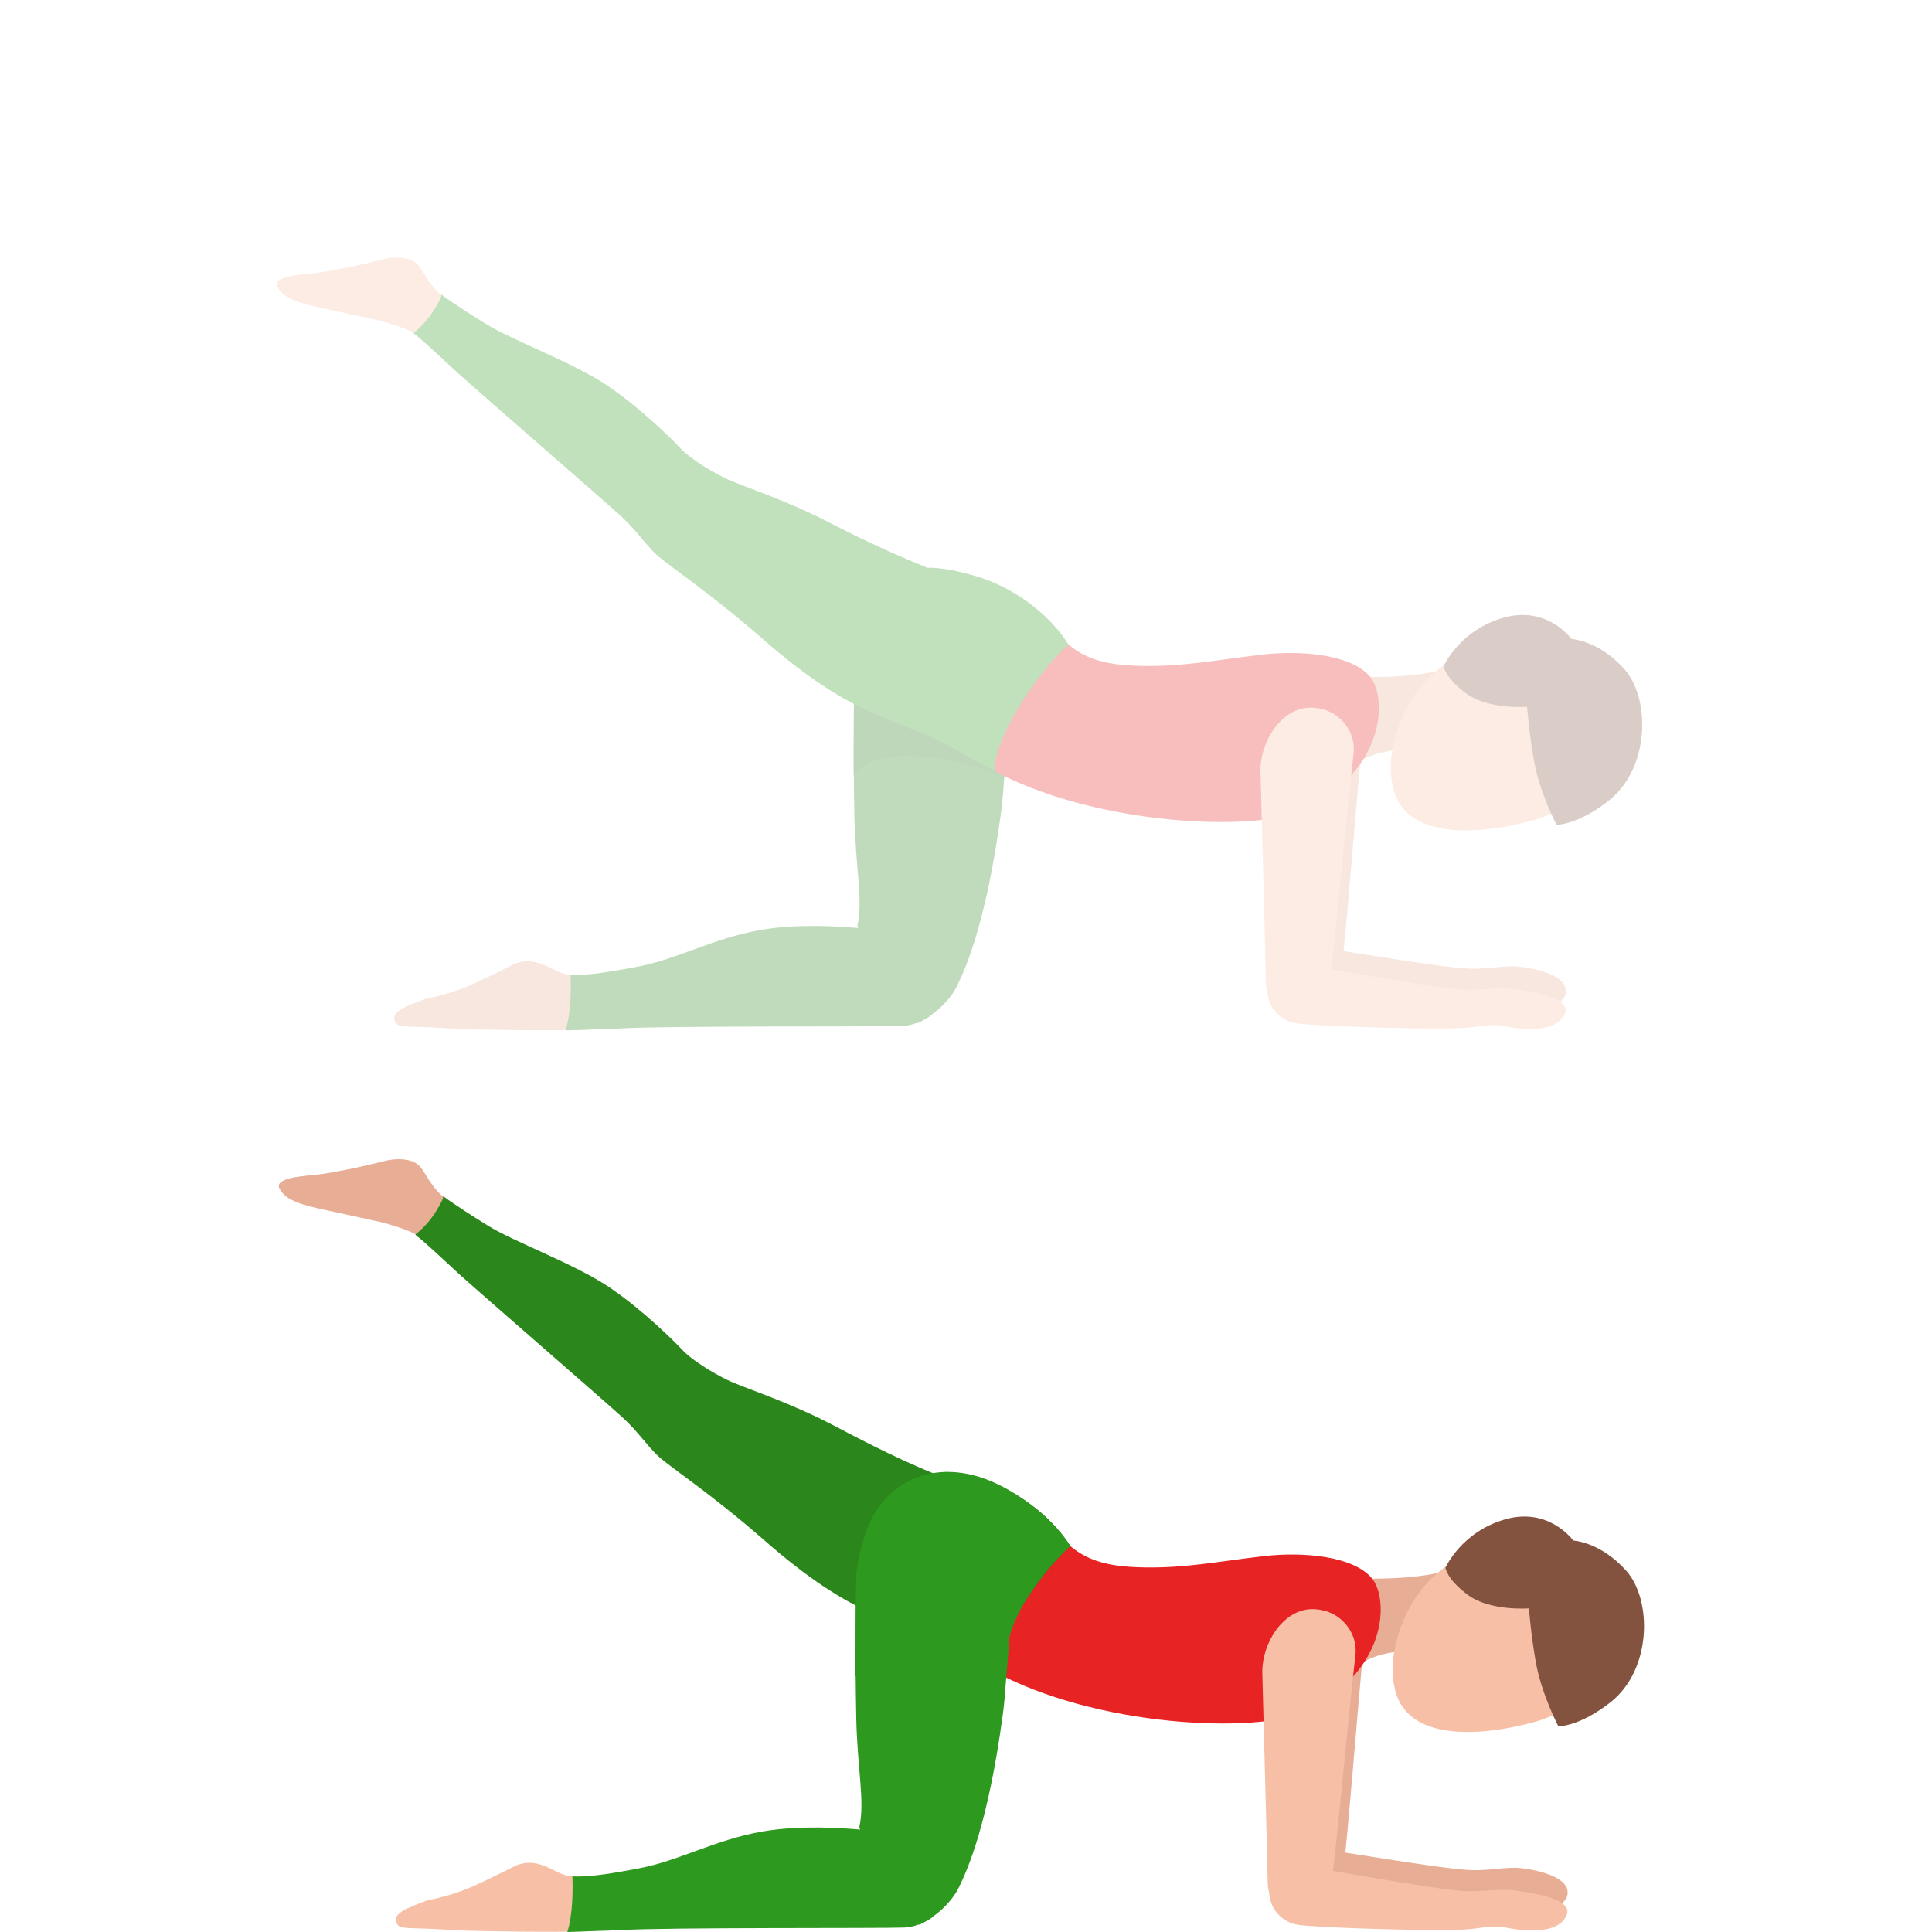
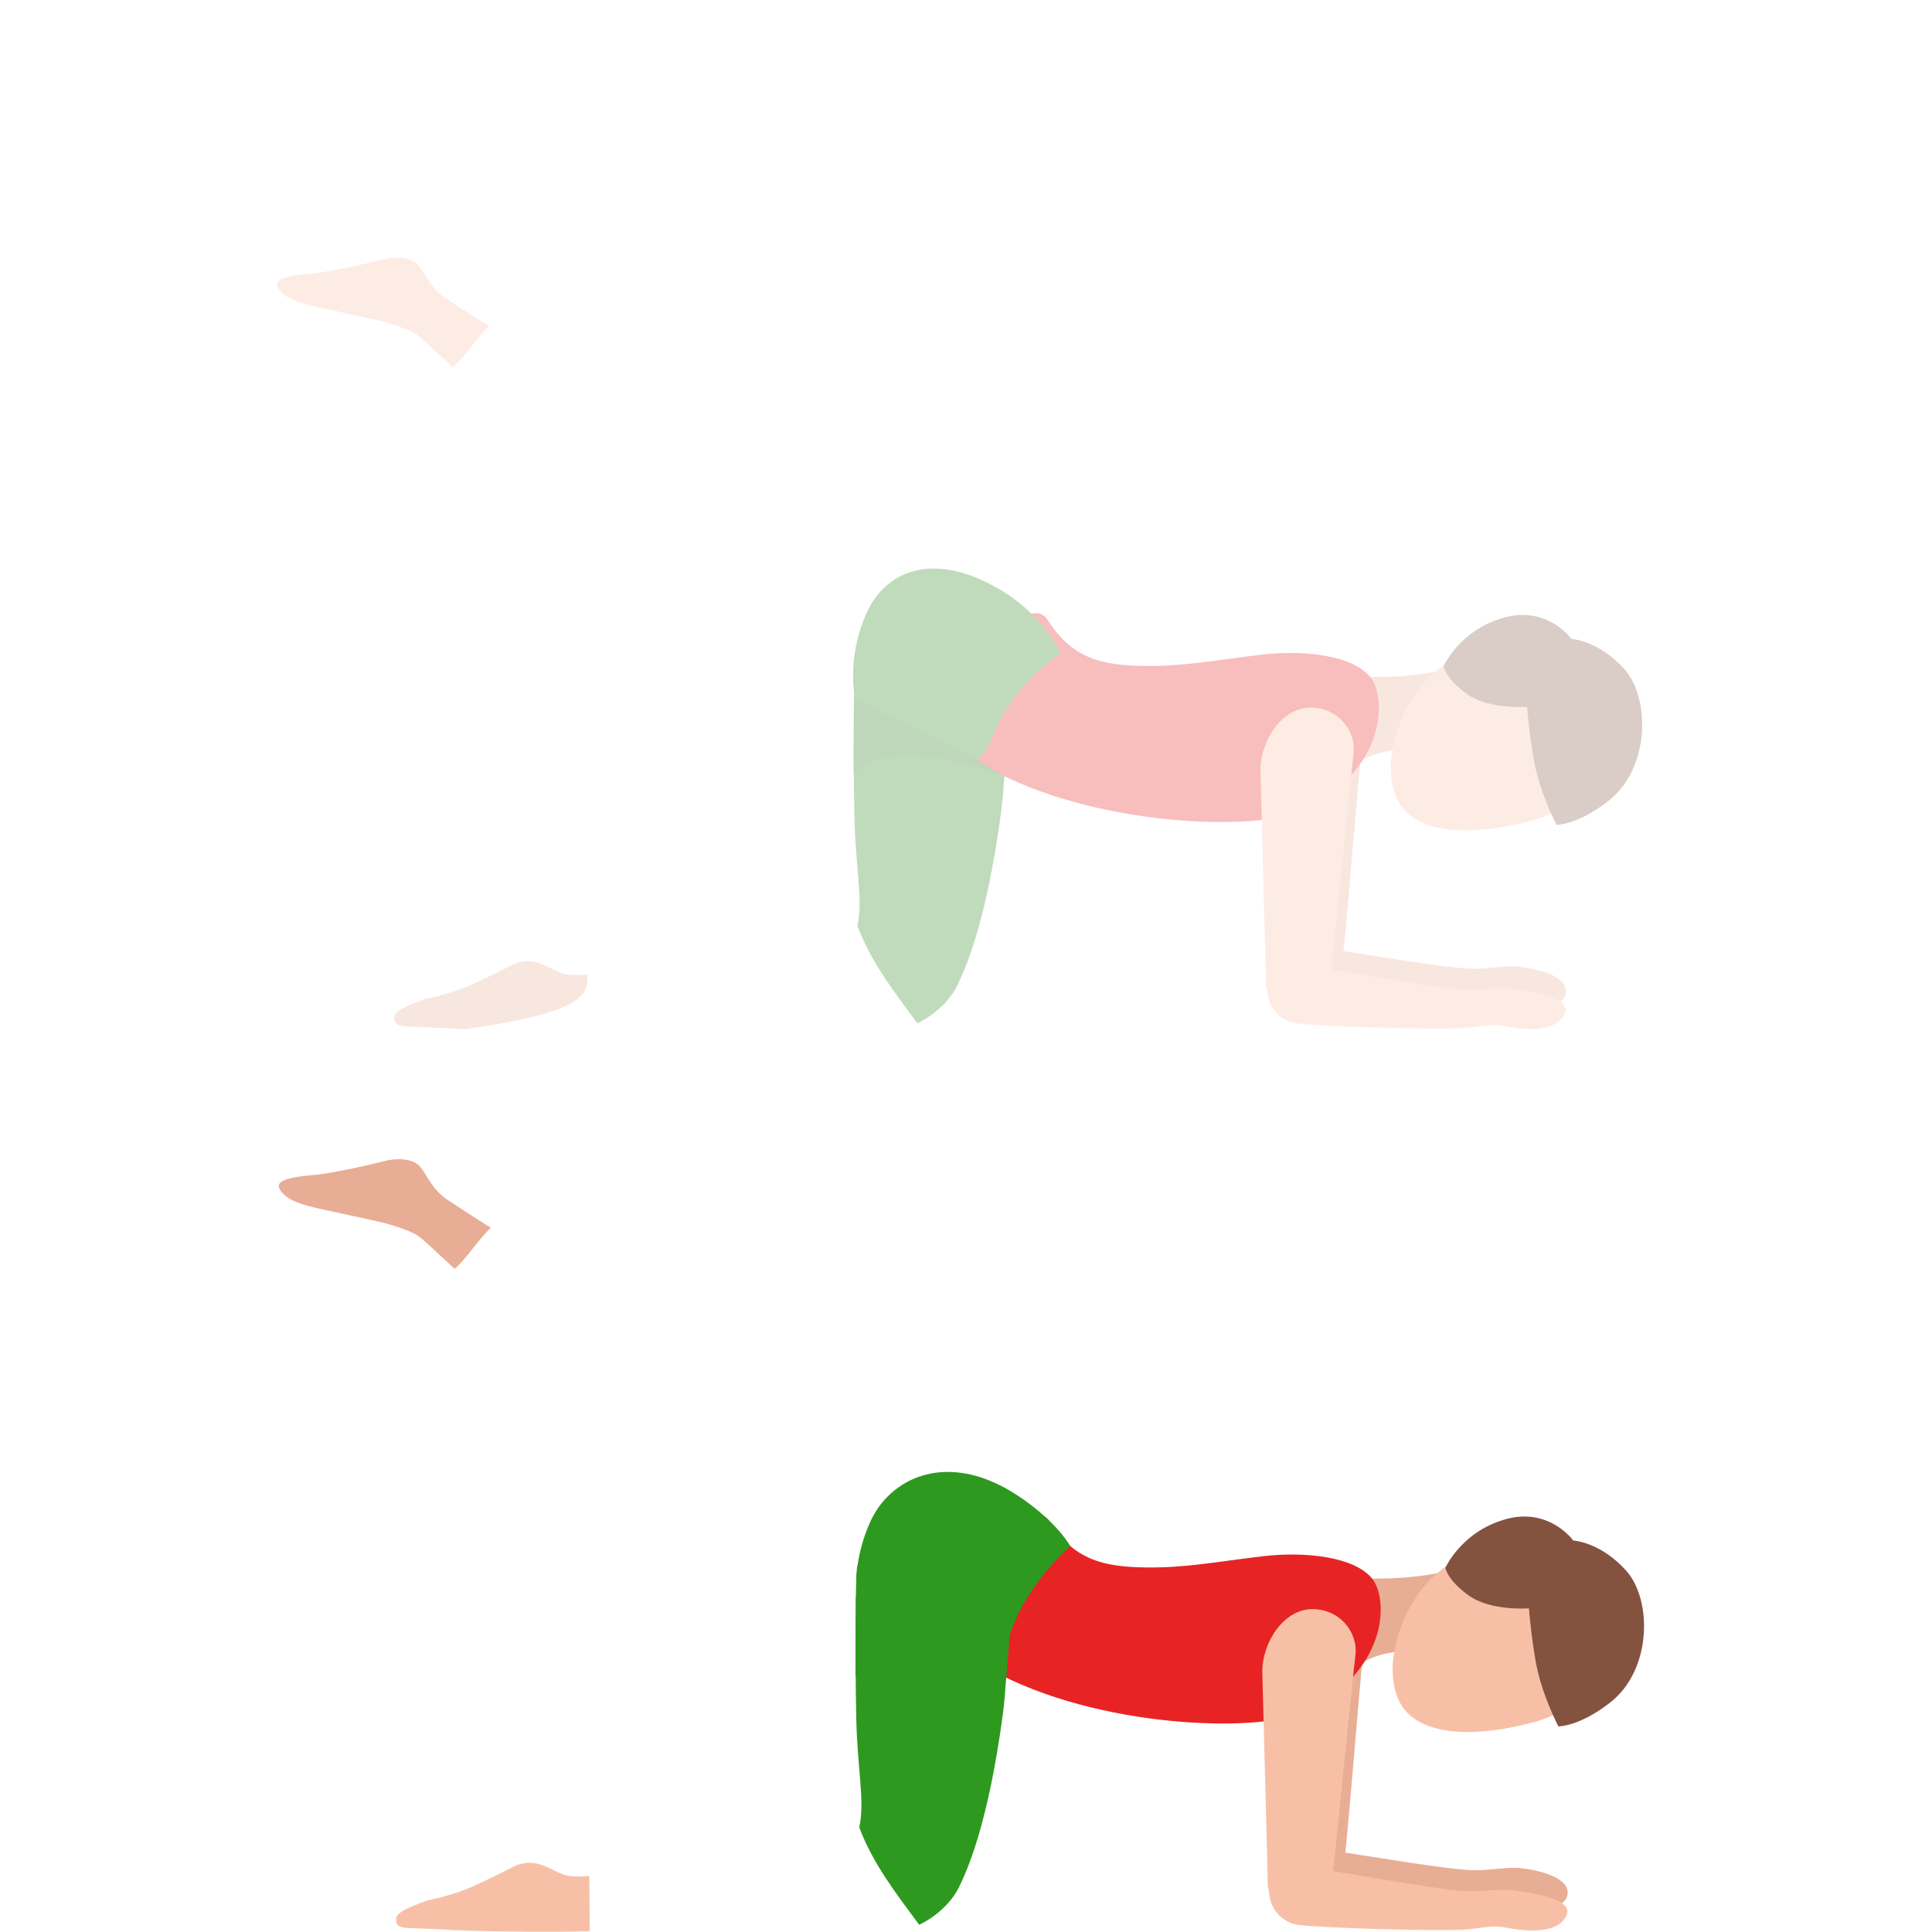
<svg xmlns="http://www.w3.org/2000/svg" width="300" height="300" viewBox="0 0 300 300" fill="none">
  <path d="M203.361 294.871C200.408 294.891 198.851 291.609 198.801 289.782C198.751 287.955 197.354 258.537 197.354 258.537C197.244 254.04 200.549 249.172 204.979 249.232C209.409 249.292 212.061 252.856 211.729 256.007C210.996 262.943 209.157 286.821 208.645 289.782C208.123 292.753 206.315 294.861 203.361 294.871Z" fill="#E8AD95" />
  <path d="M203.563 286.952C205.05 286.861 223.663 290.294 228.746 290.404C231.328 290.465 234.08 289.852 236.14 290.083C239.294 290.445 243.001 291.518 243.382 293.486C244.025 296.717 237.194 297.32 235.015 296.938C232.865 296.567 231.298 295.895 228.797 296.115C224.176 296.527 207.239 296.487 203.914 296.135C201.483 295.874 199.434 293.807 199.334 291.027C199.253 288.246 202.066 287.052 203.563 286.952Z" fill="#E8AD95" />
  <path d="M221.855 257.141C221.815 256.83 221.755 256.509 221.644 256.128C220.047 250.567 225.371 245.428 225.733 243.471C225.512 243.742 221.323 245.207 212.684 245.127L210.394 259.068C213.487 256.067 219.776 256.338 219.776 256.338C219.917 256.82 221.675 256.68 221.855 257.141Z" fill="#E8AD95" />
  <path d="M216.682 255.596C216.119 257.934 216.069 260.333 216.692 262.652C218.651 269.959 228.827 269.929 238.129 267.429C247.43 264.93 250.153 256.83 248.546 250.828C246.928 244.826 240.74 238.563 231.298 240.42C218.761 242.889 216.682 255.596 216.682 255.596Z" fill="#F7C0A6" />
  <path d="M213.065 245.127C210.263 241.664 202.518 240.901 196.159 241.644C188.856 242.507 184.205 243.471 177.947 243.391C171.448 243.311 166.787 242.276 163 236.294C159.956 231.486 150.965 243.873 149.509 246.301C148.022 248.781 137.806 250.406 153.949 259.319C170.333 268.373 195.406 269.106 202.377 265.874C215.466 259.811 215.707 248.399 213.065 245.127Z" fill="#E82323" />
  <path d="M244.296 239.215C244.296 239.215 248.475 239.396 252.513 243.893C256.551 248.389 256.531 259.229 250.102 264.308C245.27 268.122 241.986 268.072 241.986 268.072C241.986 268.072 239.374 263.134 238.47 258.035C237.696 253.669 237.415 249.744 237.415 249.744C237.415 249.744 231.438 250.226 227.972 247.686C224.647 245.257 224.446 243.431 224.446 243.431C224.446 243.431 226.948 237.82 233.758 235.913C240.569 233.986 244.296 239.215 244.296 239.215Z" fill="#845340" />
  <path d="M201.323 297.792C198.36 297.812 196.863 294.369 196.853 292.452C196.832 290.535 196.009 259.671 196.009 259.671C195.989 254.943 199.394 249.824 203.834 249.865C208.274 249.915 210.866 253.659 210.474 256.971C209.6 264.258 207.29 289.31 206.717 292.422C206.134 295.554 204.276 297.772 201.323 297.792Z" fill="#F7C0A6" />
  <path d="M201.534 289.722C203.081 289.681 222.247 293.385 227.501 293.656C230.163 293.787 233.046 293.255 235.175 293.546C238.43 293.998 244.317 294.951 243.262 297.39C241.856 300.642 236.009 299.749 233.759 299.307C231.539 298.876 229.982 299.468 227.4 299.619C222.619 299.9 205.1 299.357 201.664 298.906C199.153 298.574 197.094 296.447 197.064 293.666C197.034 290.886 199.987 289.762 201.534 289.722Z" fill="#F7C0A6" />
  <path d="M156.209 260.604C148.554 255.485 138.389 251.691 132.884 248.068C132.994 248.499 132.813 256.017 132.854 260.343C137.394 254.351 152.502 258.908 156.209 260.604Z" fill="#257514" />
  <path d="M75.757 190.365C73.939 189.24 71.688 187.725 69.619 186.4C66.907 184.663 66.163 182.014 65.038 180.96C63.913 179.906 61.653 179.765 59.554 180.317C56.048 181.241 51.085 182.194 49.277 182.395C47.469 182.596 42.507 182.827 43.391 184.553C44.355 186.45 47.037 187.153 50.794 187.945C53.446 188.508 59.513 189.852 59.513 189.852C59.513 189.852 63.662 190.967 64.948 191.92C66.143 192.813 68.775 195.383 70.613 197.029C72.663 195.172 74.2 192.543 76.239 190.636C76.078 190.555 75.907 190.455 75.757 190.365Z" fill="#E8AD95" />
-   <path d="M166.195 240.068C163.121 235.2 157.536 231.085 151.619 229.398C146.416 227.923 145.24 228.907 145.24 228.907C138.821 226.327 132.021 222.684 129.268 221.249C122.206 217.565 115.275 215.427 112.945 214.283C110.614 213.149 107.41 211.171 106.004 209.666C104.597 208.16 99.977 203.583 94.843 200.04C89.469 196.336 79.966 192.924 75.737 190.304C73.919 189.18 70.795 187.223 68.826 185.747C68.816 185.737 68.856 185.918 68.685 186.339C67.852 188.056 66.516 190.144 64.486 191.699C64.516 191.719 64.778 191.97 64.808 191.991C66.084 192.954 69.429 196.145 71.257 197.802C74.501 200.752 93.306 217.043 96.571 220.014C99.213 222.423 100.418 224.46 102.287 226.177C104.155 227.883 110.544 232.049 118.6 239.105C132.865 251.611 138.309 250.958 147.722 255.866C147.722 255.866 151.8 258.125 154.703 259.701C154.703 259.701 154.261 254.722 162.297 244.284C164.105 241.955 166.195 240.068 166.195 240.068Z" fill="#2B871B" />
  <path d="M61.502 298.264C61.643 299.157 62.135 299.378 64.275 299.418C68.041 299.508 69.87 299.719 72.602 299.799C74.812 299.859 85.299 300.091 91.578 299.87C91.558 297.079 91.537 294.269 91.507 291.298C89.85 291.438 88.424 291.418 87.529 291.097C85.36 290.324 83.341 288.457 80.216 289.632C80.216 289.632 76.46 291.559 73.356 292.954C70.251 294.359 66.294 295.112 66.294 295.112C63.17 296.296 61.301 297.009 61.502 298.264Z" fill="#F7C0A6" />
-   <path d="M133.447 284.091C131.047 283.87 124.246 283.378 118.46 284.382C110.966 285.677 105.552 288.929 99.113 290.143C95.778 290.766 91.488 291.549 88.886 291.358C88.937 292.844 89.007 297.21 88.093 300C92.623 299.849 96.36 299.709 96.36 299.709C103.502 299.257 136.632 299.458 140.469 299.307C141.865 299.247 143.342 298.675 144.718 297.762C140.519 293.285 138.379 287.363 135.587 281.953C134.934 283.118 134.351 284.121 133.447 284.091Z" fill="#2E991F" />
  <path d="M148.896 293.074C150.333 290.154 153.457 282.957 155.697 266.365C155.898 264.89 156.048 263.284 156.159 261.537C156.159 261.537 156.5 258.215 157.646 242.236C158.248 233.805 133.627 238.181 133.065 243.521C132.824 245.85 132.774 257.181 132.954 266.566C133.115 274.807 134.341 279.655 133.427 283.75C135.496 289.32 139.142 294.028 142.728 298.876C145.31 297.661 147.731 295.433 148.896 293.074Z" fill="#2E991F" />
  <path d="M141.332 260.213C132.111 255.535 131.297 244.997 135.074 236.435C138.078 229.61 146.616 225.394 156.923 231.537C160.248 233.524 164.206 236.806 166.195 240.068C166.195 240.068 157.927 247.215 156.29 256.007C154.944 263.254 141.332 260.213 141.332 260.213Z" fill="#2E991F" />
  <g opacity="0.3">
-     <path d="M61.226 158.274C61.366 159.167 61.859 159.388 63.998 159.428C67.765 159.519 69.594 159.729 72.326 159.81C74.536 159.87 85.023 160.101 91.301 159.88C91.281 157.09 91.251 154.279 91.231 151.308C89.573 151.448 88.147 151.428 87.253 151.107C85.083 150.334 83.064 148.467 79.94 149.641C79.94 149.641 76.183 151.569 73.079 152.964C69.975 154.359 66.017 155.122 66.017 155.122C62.883 156.306 61.025 157.019 61.226 158.274Z" fill="#E8AD95" />
-     <path d="M133.171 144.1C130.76 143.879 123.969 143.387 118.183 144.391C110.689 145.686 105.275 148.938 98.836 150.143C95.501 150.765 91.212 151.558 88.61 151.357C88.66 152.843 88.731 157.209 87.816 160C92.347 159.849 96.084 159.709 96.084 159.709C103.226 159.257 136.355 159.458 140.192 159.307C141.589 159.247 143.065 158.665 144.442 157.761C140.243 153.285 138.103 147.362 135.31 141.952C134.647 143.126 134.065 144.13 133.171 144.1Z" fill="#2B871B" />
+     <path d="M61.226 158.274C61.366 159.167 61.859 159.388 63.998 159.428C67.765 159.519 69.594 159.729 72.326 159.81C91.281 157.09 91.251 154.279 91.231 151.308C89.573 151.448 88.147 151.428 87.253 151.107C85.083 150.334 83.064 148.467 79.94 149.641C79.94 149.641 76.183 151.569 73.079 152.964C69.975 154.359 66.017 155.122 66.017 155.122C62.883 156.306 61.025 157.019 61.226 158.274Z" fill="#E8AD95" />
    <path d="M148.61 153.084C150.047 150.163 153.171 142.965 155.411 126.373C155.612 124.887 155.762 123.281 155.873 121.544C155.873 121.544 156.214 118.222 157.359 102.241C157.962 93.809 133.341 98.196 132.779 103.526C132.538 105.855 132.487 117.188 132.668 126.574C132.829 134.815 134.054 139.663 133.14 143.759C135.21 149.33 138.856 154.037 142.442 158.886C145.024 157.671 147.455 155.443 148.61 153.084Z" fill="#2B871B" />
    <path d="M203.075 154.881C200.122 154.891 198.565 151.618 198.515 149.791C198.464 147.974 197.068 118.543 197.068 118.543C196.958 114.046 200.262 109.177 204.692 109.228C209.122 109.288 211.774 112.851 211.453 116.003C210.72 122.94 208.881 146.82 208.369 149.782C207.837 152.763 206.028 154.871 203.075 154.881Z" fill="#E8AD95" />
    <path d="M203.286 146.971C204.773 146.88 223.386 150.303 228.469 150.424C231.051 150.484 233.803 149.872 235.863 150.102C239.017 150.454 242.724 151.528 243.105 153.505C243.748 156.738 236.917 157.34 234.738 156.958C232.588 156.587 231.021 155.915 228.52 156.136C223.899 156.547 206.962 156.506 203.638 156.155C201.207 155.894 199.157 153.827 199.057 151.046C198.966 148.255 201.789 147.061 203.286 146.971Z" fill="#E8AD95" />
    <path d="M221.569 117.148C221.529 116.837 221.469 116.516 221.358 116.134C219.761 110.573 225.085 105.433 225.447 103.476C225.226 103.747 221.037 105.213 212.398 105.122L210.107 119.065C213.201 116.064 219.49 116.335 219.49 116.335C219.64 116.827 221.398 116.686 221.569 117.148Z" fill="#E8AD95" />
    <path d="M216.395 115.602C215.823 117.931 215.783 120.33 216.406 122.659C218.364 129.967 228.54 129.926 237.842 127.437C247.144 124.937 249.866 116.837 248.259 110.834C246.652 104.831 240.454 98.568 231.011 100.425C218.485 102.894 216.395 115.602 216.395 115.602Z" fill="#F7C0A6" />
    <path d="M212.779 105.133C209.976 101.67 202.232 100.907 195.873 101.66C188.57 102.523 183.919 103.487 177.661 103.406C171.162 103.326 166.501 102.292 162.714 96.309C159.67 91.501 150.679 103.888 149.223 106.317C147.736 108.797 137.52 110.423 153.663 119.337C170.047 128.391 195.119 129.123 202.091 125.891C215.19 119.818 215.431 108.405 212.779 105.133Z" fill="#E82323" />
    <path d="M244.01 99.22C244.01 99.22 248.188 99.401 252.227 103.898C256.265 108.385 256.245 119.236 249.816 124.315C244.984 128.13 241.699 128.079 241.699 128.079C241.699 128.079 239.088 123.141 238.183 118.041C237.41 113.675 237.129 109.75 237.129 109.75C237.129 109.75 231.152 110.232 227.686 107.692C224.361 105.263 224.16 103.436 224.16 103.436C224.16 103.436 226.661 97.825 233.472 95.918C240.283 93.99 244.01 99.22 244.01 99.22Z" fill="#845340" />
    <path d="M201.037 157.802C198.073 157.822 196.577 154.379 196.567 152.462C196.556 150.544 195.723 119.677 195.723 119.677C195.703 114.949 199.108 109.83 203.548 109.88C207.988 109.931 210.58 113.675 210.188 116.987C209.314 124.275 207.004 149.329 206.431 152.451C205.858 155.563 204 157.782 201.037 157.802Z" fill="#F7C0A6" />
    <path d="M201.258 149.731C202.805 149.691 221.971 153.395 227.225 153.666C229.887 153.796 232.77 153.264 234.899 153.556C238.154 154.007 244.04 154.961 242.986 157.4C241.579 160.653 235.733 159.759 233.483 159.318C231.263 158.886 229.706 159.478 227.124 159.629C222.343 159.91 204.824 159.367 201.388 158.916C198.877 158.584 196.817 156.457 196.787 153.676C196.757 150.896 199.701 149.781 201.258 149.731Z" fill="#F7C0A6" />
    <path d="M141.046 120.219C131.825 115.542 130.72 103.888 134.487 95.335C137.49 88.509 145.075 85.458 155.371 91.611C158.696 93.599 162.292 96.771 164.693 101.338C164.693 101.338 156.757 106.708 153.975 114.759C151.564 121.725 141.046 120.219 141.046 120.219Z" fill="#2B871B" />
    <path d="M155.923 120.611C148.268 115.492 138.102 111.697 132.598 108.073C132.708 108.505 132.527 116.024 132.567 120.35C137.108 114.357 152.216 118.915 155.923 120.611Z" fill="#257514" />
    <path d="M75.471 50.365C73.652 49.241 71.402 47.735 69.333 46.4C66.621 44.664 65.877 42.014 64.752 40.96C63.627 39.906 61.367 39.765 59.267 40.317C55.762 41.241 50.799 42.195 48.991 42.395C47.183 42.596 42.221 42.827 43.105 44.553C44.069 46.451 46.751 47.153 50.508 47.946C53.16 48.508 59.227 49.853 59.227 49.853C59.227 49.853 63.376 50.978 64.662 51.931C65.857 52.825 68.489 55.384 70.327 57.041C72.376 55.184 73.913 52.554 75.953 50.646C75.792 50.556 75.621 50.456 75.471 50.365Z" fill="#F7C0A6" />
-     <path d="M165.908 100.073C162.824 95.205 157.248 91.089 151.332 89.403C146.128 87.927 144.039 88.178 144.039 88.178C137.62 85.599 131.744 82.687 128.981 81.242C121.919 77.558 114.988 75.42 112.658 74.286C110.327 73.152 107.123 71.174 105.716 69.668C104.31 68.163 99.689 63.585 94.556 60.041C89.182 56.337 79.679 52.925 75.45 50.305C73.632 49.181 70.508 47.223 68.539 45.748C68.529 45.738 68.569 45.918 68.398 46.34C67.564 48.056 66.228 50.145 64.199 51.7C64.239 51.721 64.491 51.971 64.521 51.992C65.796 52.955 69.141 56.147 70.97 57.803C74.214 60.754 93.019 77.056 96.294 80.017C98.936 82.427 100.141 84.474 102 86.18C103.868 87.887 110.257 92.053 118.313 99.11C132.577 111.617 138.022 110.964 147.434 115.873C147.434 115.873 151.513 118.132 154.416 119.708C154.416 119.708 153.984 114.729 162.01 104.289C163.818 101.96 165.908 100.073 165.908 100.073Z" fill="#2E991F" />
  </g>
</svg>